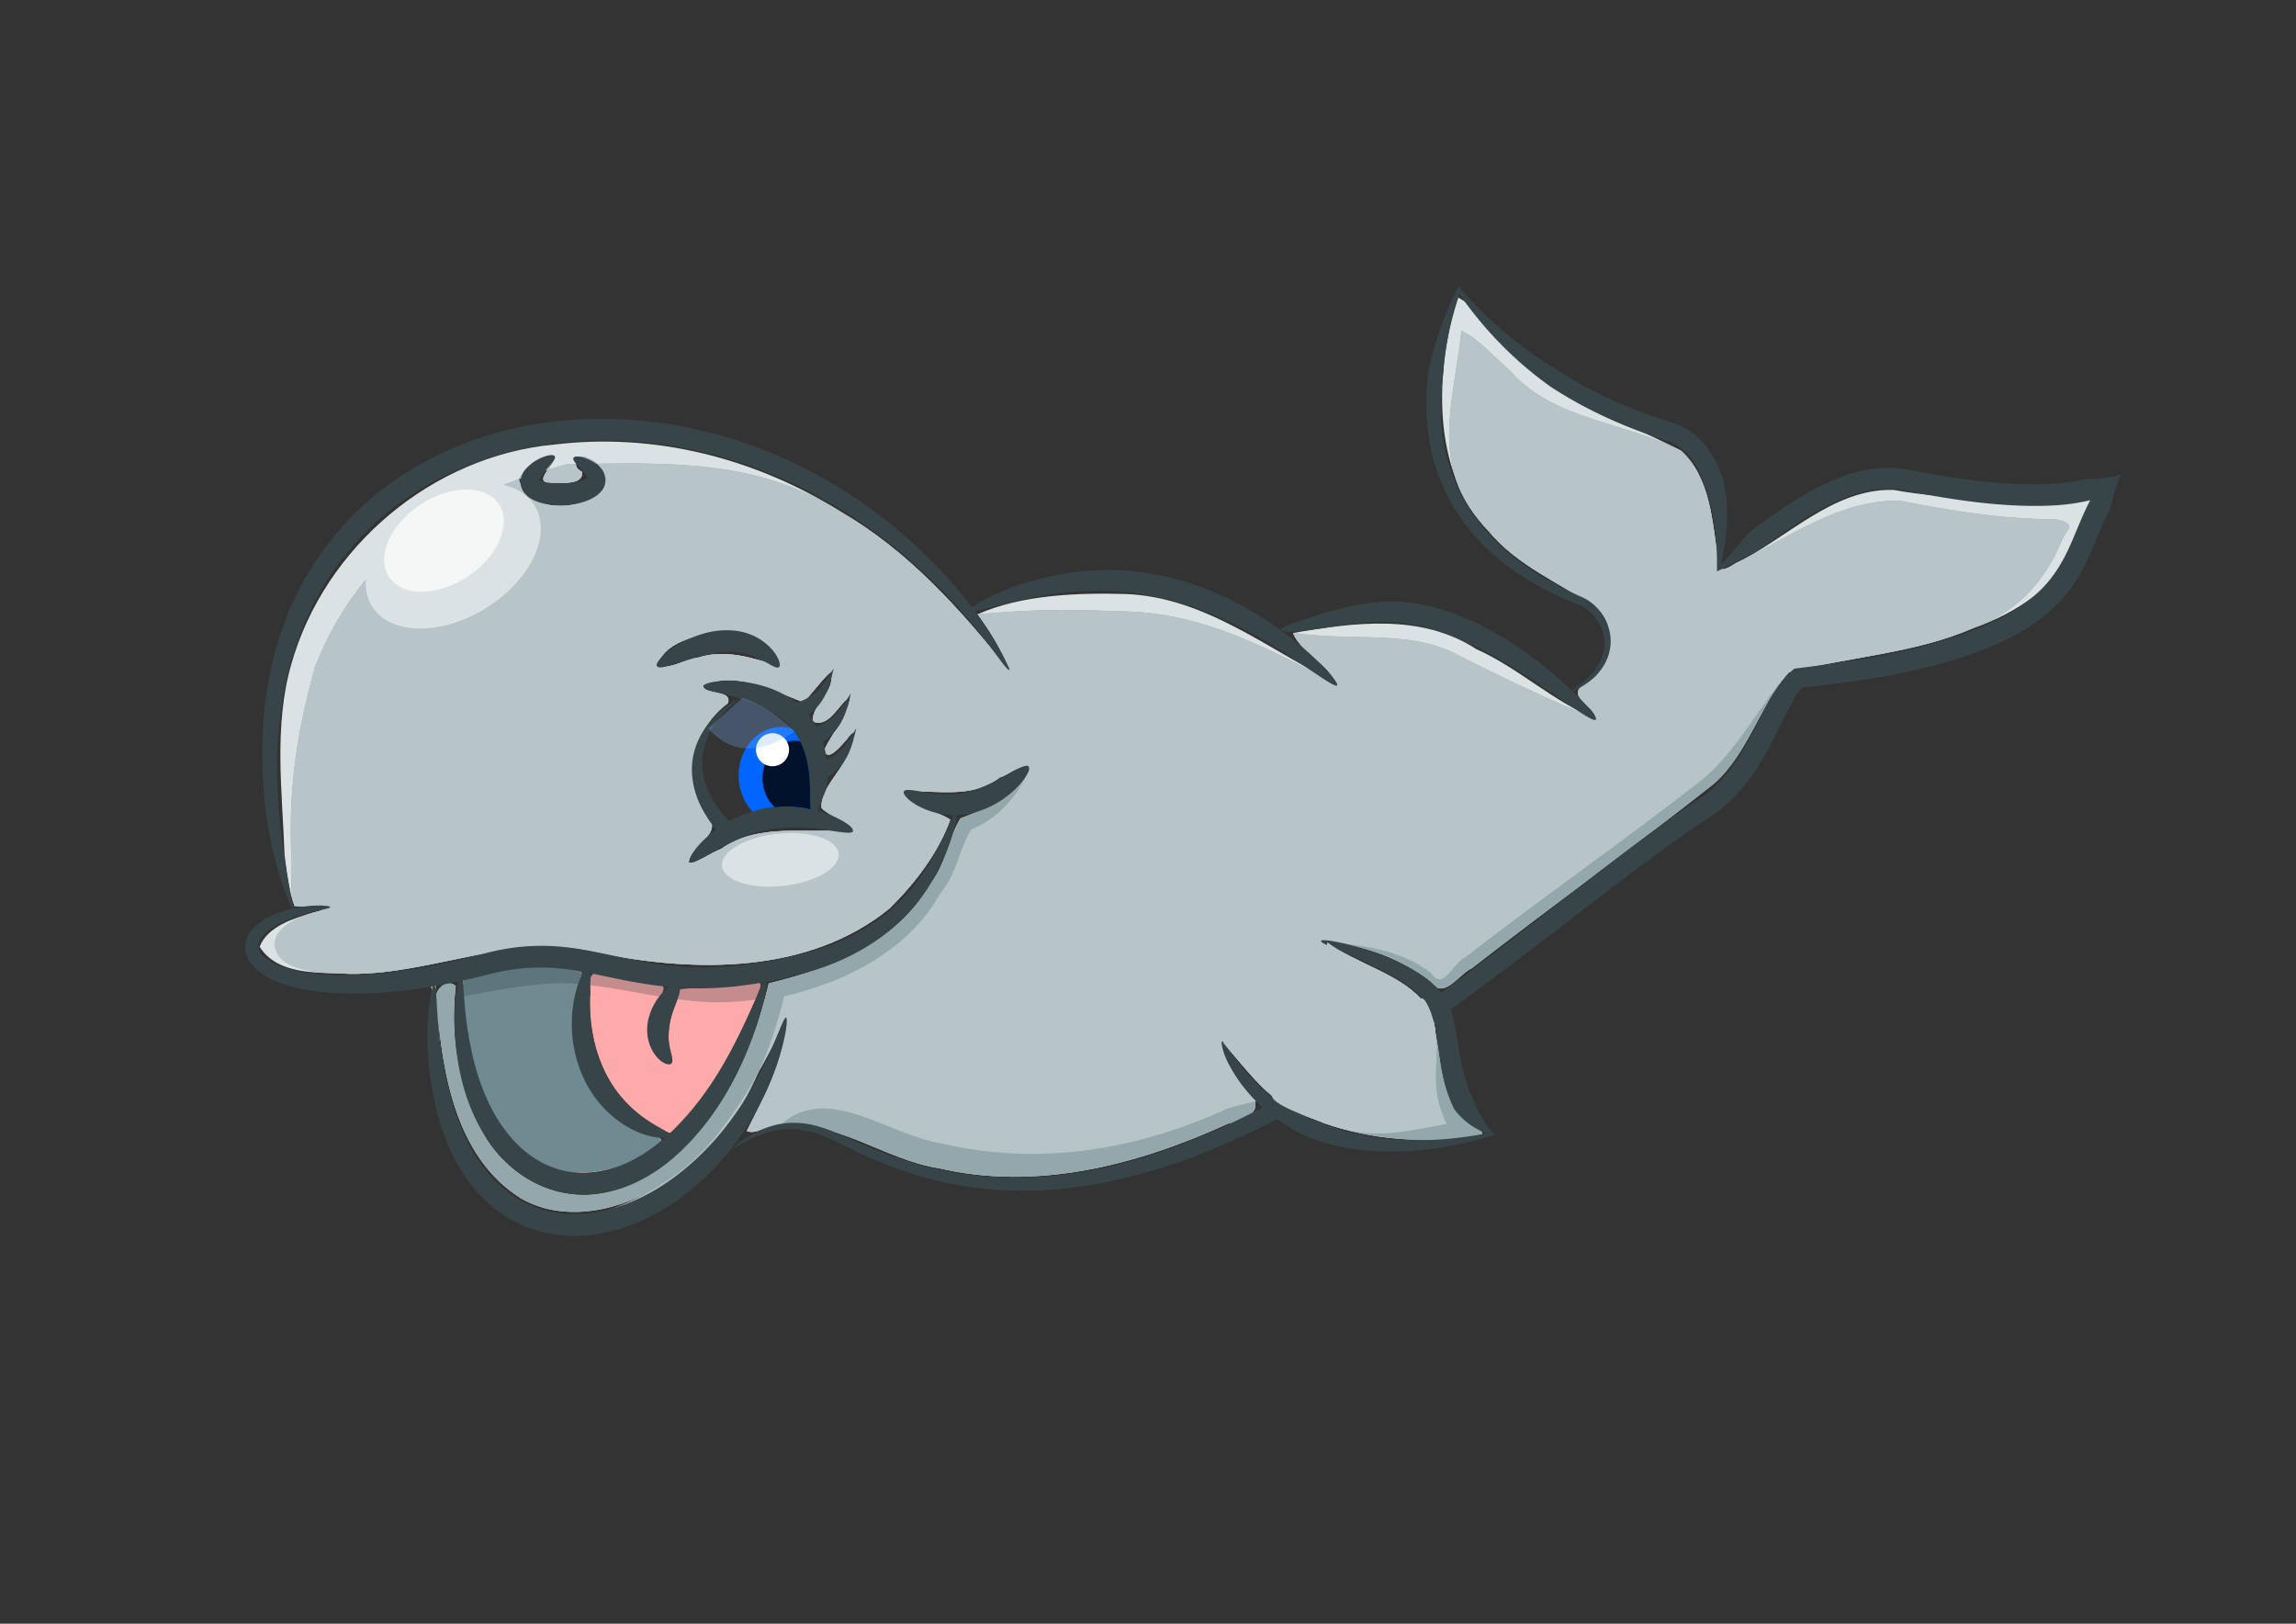
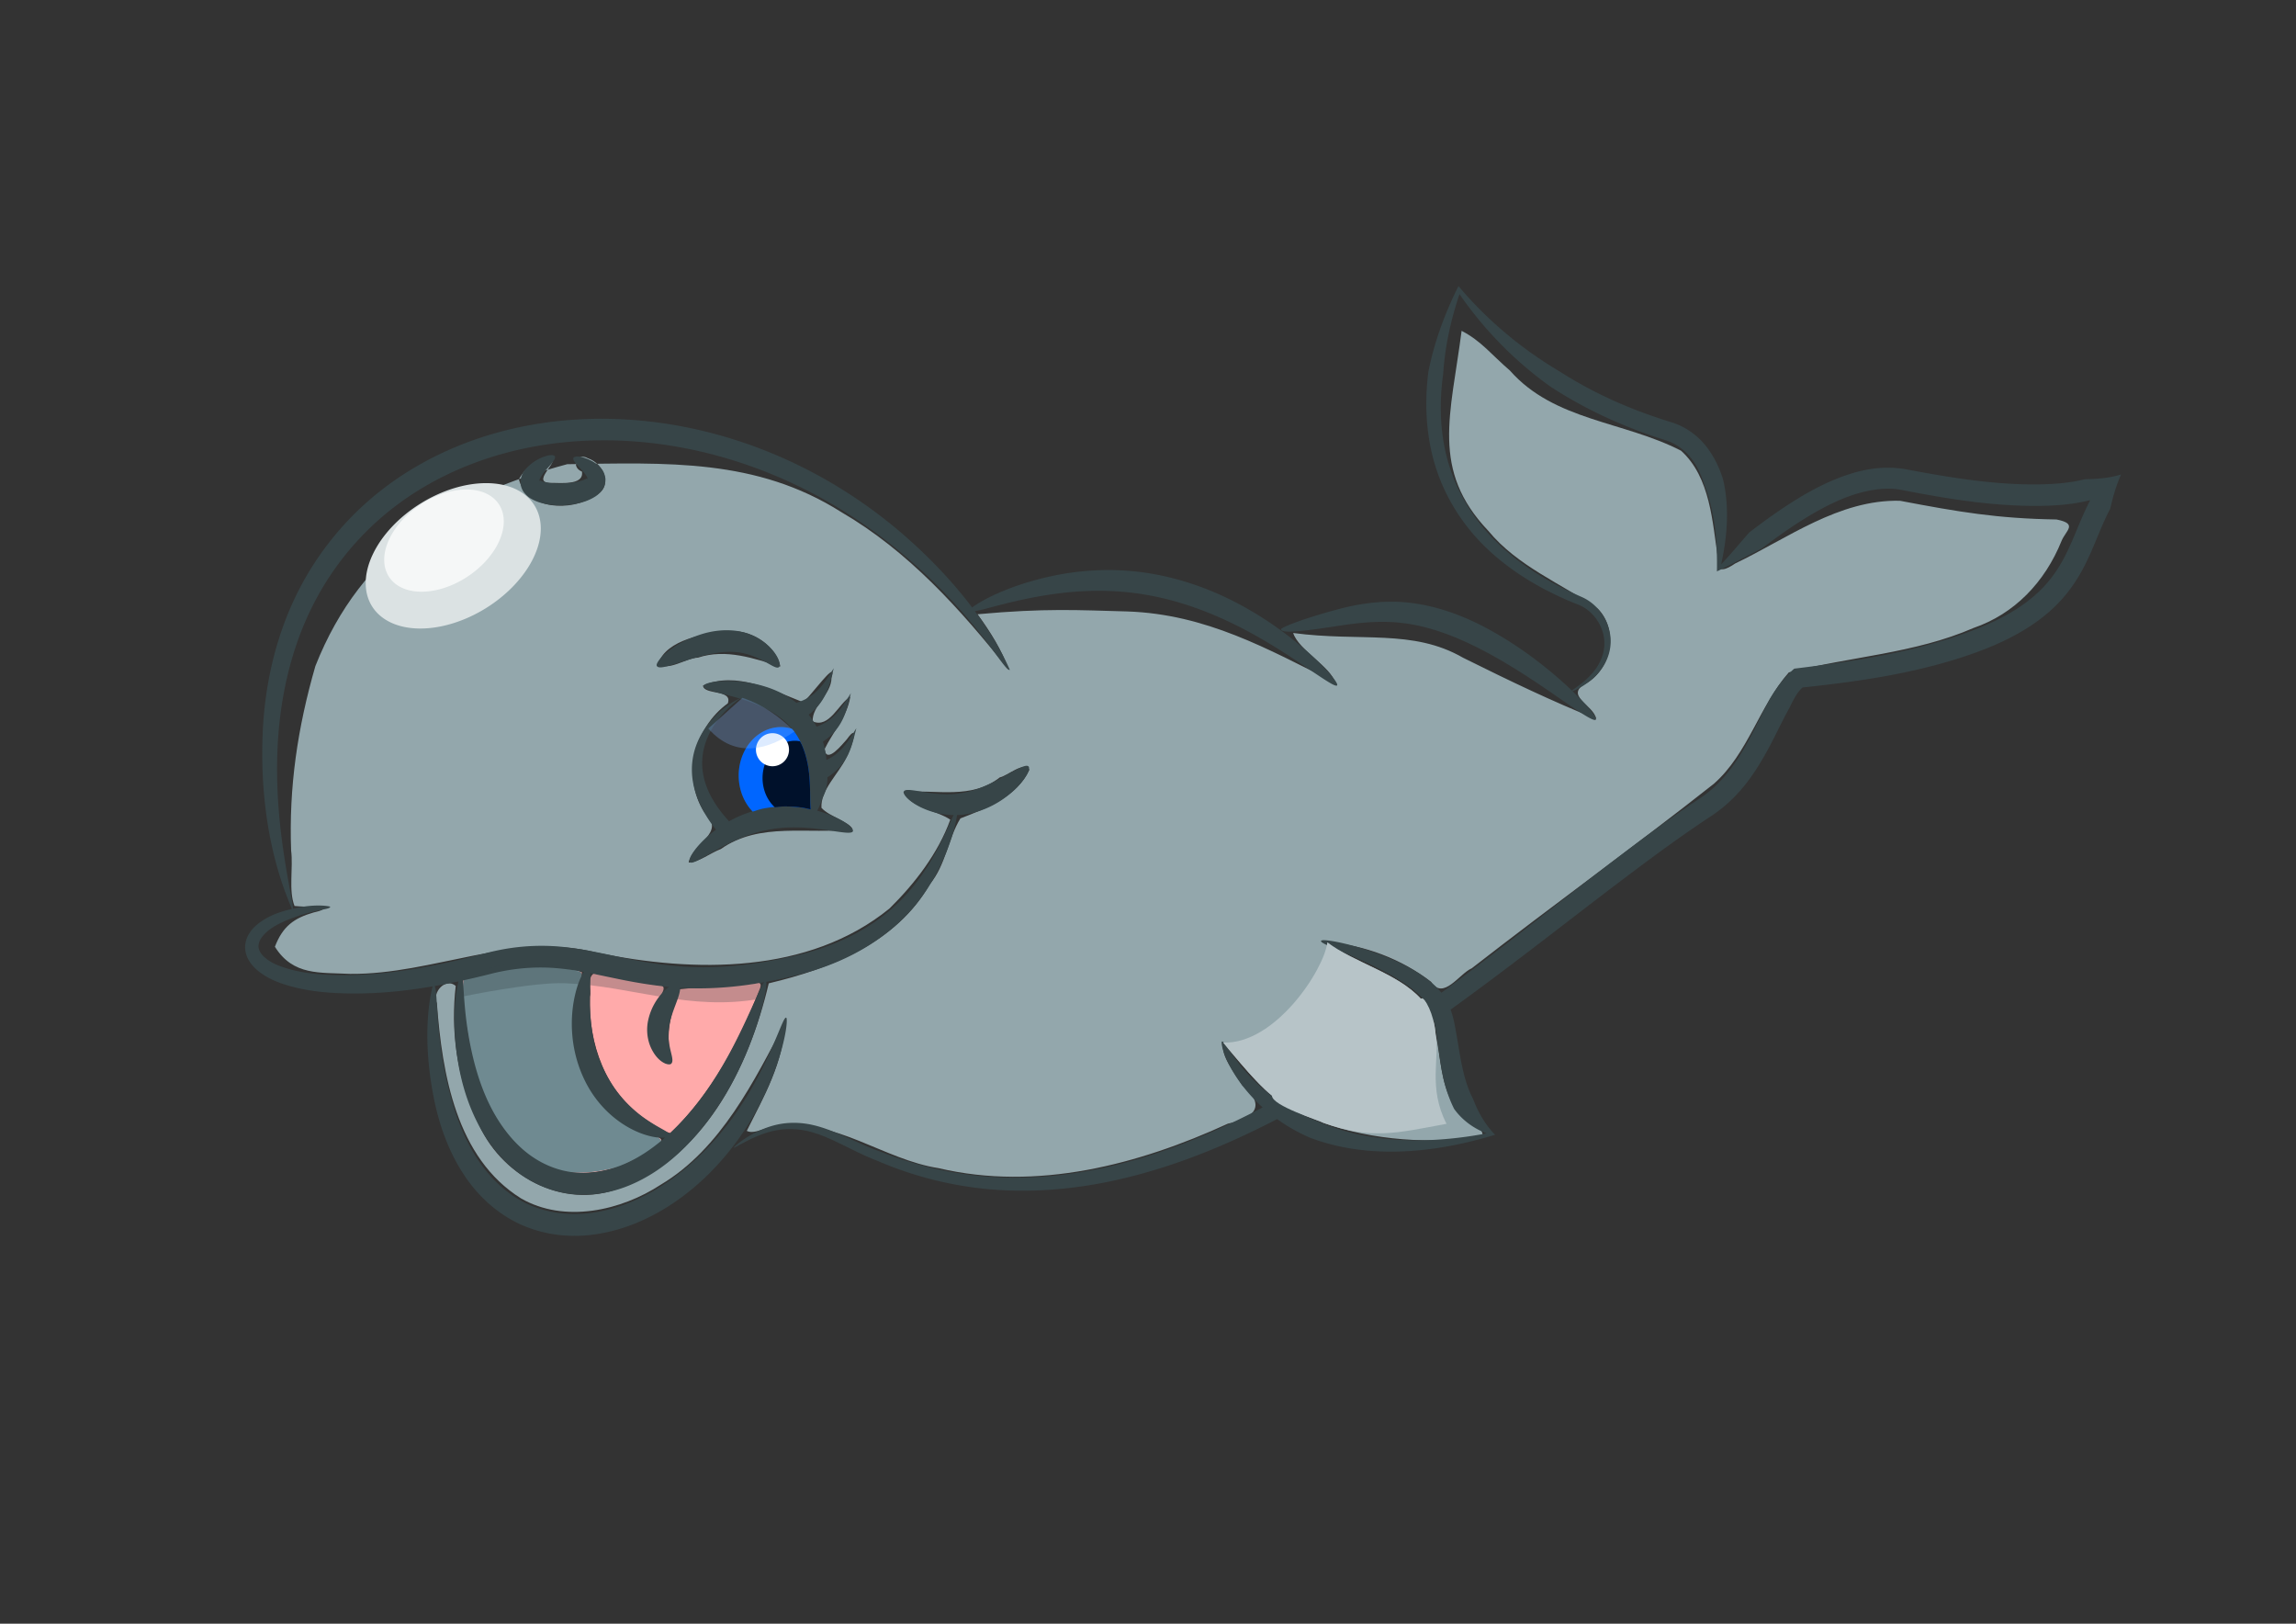
<svg xmlns="http://www.w3.org/2000/svg" xmlns:ns1="http://www.inkscape.org/namespaces/inkscape" xmlns:ns2="http://sodipodi.sourceforge.net/DTD/sodipodi-0.dtd" width="297mm" height="210mm" viewBox="0 0 1052.362 744.094" id="svg2" version="1.1" ns1:version="0.91 r13725" ns2:docname="Cute whale colored.svg">
  <rect x="0" y="0" width="1052.362" height="744.094" fill="#333333" stroke="none" />
  <defs id="defs4">
    <ns1:path-effect effect="skeletal" id="path-effect4266" is_visible="true" pattern="M 0,5 C 0,2.24 2.24,0 5,0 7.76,0 10,2.24 10,5 10,7.76 7.76,10 5,10 2.24,10 0,7.76 0,5 Z" copytype="single_stretched" prop_scale="1" scale_y_rel="false" spacing="0" normal_offset="0" tang_offset="0" prop_units="false" vertical_pattern="false" fuse_tolerance="0" />
    <ns1:path-effect fuse_tolerance="0" vertical_pattern="false" prop_units="false" tang_offset="0" normal_offset="0" spacing="0" scale_y_rel="false" prop_scale="1" copytype="single_stretched" pattern="M 0,5 C 0,2.24 2.24,0 5,0 7.76,0 10,2.24 10,5 10,7.76 7.76,10 5,10 2.24,10 0,7.76 0,5 Z" is_visible="true" id="path-effect4262" effect="skeletal" />
    <ns1:path-effect fuse_tolerance="0" vertical_pattern="false" prop_units="false" tang_offset="0" normal_offset="0" spacing="0" scale_y_rel="false" prop_scale="1" copytype="single_stretched" pattern="M 0,5 C 0,2.24 2.24,0 5,0 7.76,0 10,2.24 10,5 10,7.76 7.76,10 5,10 2.24,10 0,7.76 0,5 Z" is_visible="true" id="path-effect4255" effect="skeletal" />
    <ns1:path-effect fuse_tolerance="0" vertical_pattern="false" prop_units="false" tang_offset="0" normal_offset="0" spacing="0" scale_y_rel="false" prop_scale="1" copytype="single_stretched" pattern="M 0,5 C 0,2.24 2.24,0 5,0 7.76,0 10,2.24 10,5 10,7.76 7.76,10 5,10 2.24,10 0,7.76 0,5 Z" is_visible="true" id="path-effect4246" effect="skeletal" />
    <ns1:path-effect effect="powerstroke" id="path-effect4226" is_visible="true" offset_points="0,3.865" sort_points="true" interpolator_type="Linear" interpolator_beta="0.2" start_linecap_type="zerowidth" linejoin_type="round" miter_limit="4" end_linecap_type="zerowidth" cusp_linecap_type="round" />
    <ns1:path-effect cusp_linecap_type="round" end_linecap_type="zerowidth" miter_limit="4" linejoin_type="round" start_linecap_type="zerowidth" interpolator_beta="0.2" interpolator_type="Linear" sort_points="true" offset_points="0,3.865" is_visible="true" id="path-effect4222" effect="powerstroke" />
    <ns1:path-effect effect="powerstroke" id="path-effect4218" is_visible="true" offset_points="0,3.865" sort_points="true" interpolator_type="Linear" interpolator_beta="0.2" start_linecap_type="zerowidth" linejoin_type="round" miter_limit="4" end_linecap_type="zerowidth" cusp_linecap_type="round" />
    <ns1:path-effect effect="powerstroke" id="path-effect4214" is_visible="true" offset_points="0.002,-3.564" sort_points="true" interpolator_type="Linear" interpolator_beta="0.2" start_linecap_type="zerowidth" linejoin_type="round" miter_limit="4" end_linecap_type="zerowidth" cusp_linecap_type="round" />
    <ns1:path-effect effect="skeletal" id="path-effect4210" is_visible="true" pattern="M 0,5 C 0,2.24 2.24,0 5,0 7.76,0 10,2.24 10,5 10,7.76 7.76,10 5,10 2.24,10 0,7.76 0,5 Z" copytype="single_stretched" prop_scale="1" scale_y_rel="false" spacing="0" normal_offset="0" tang_offset="0" prop_units="false" vertical_pattern="false" fuse_tolerance="0" />
    <ns1:path-effect effect="skeletal" id="path-effect4206" is_visible="true" pattern="M 0,5 C 0,2.24 2.24,0 5,0 7.76,0 10,2.24 10,5 10,7.76 7.76,10 5,10 2.24,10 0,7.76 0,5 Z" copytype="single_stretched" prop_scale="1" scale_y_rel="false" spacing="0" normal_offset="0" tang_offset="0" prop_units="false" vertical_pattern="false" fuse_tolerance="0" />
    <ns1:path-effect effect="skeletal" id="path-effect4202" is_visible="true" pattern="M 0,5 C 0,2.24 2.24,0 5,0 7.76,0 10,2.24 10,5 10,7.76 7.76,10 5,10 2.24,10 0,7.76 0,5 Z" copytype="single_stretched" prop_scale="1" scale_y_rel="false" spacing="0" normal_offset="0" tang_offset="0" prop_units="false" vertical_pattern="false" fuse_tolerance="0" />
    <ns1:path-effect effect="skeletal" id="path-effect4198" is_visible="true" pattern="m -10,-13.571 c 0,-2.76 2.24,-5 5,-5 2.76,0 5,2.24 5,5 0,2.76 -2.24,5 -5,5 -2.76,0 -5,-2.24 -5,-5 z" copytype="single_stretched" prop_scale="1" scale_y_rel="false" spacing="0" normal_offset="0" tang_offset="0" prop_units="false" vertical_pattern="false" fuse_tolerance="0" />
    <ns1:path-effect effect="skeletal" id="path-effect4194" is_visible="true" pattern="M 0,5 C 0,2.24 2.24,0 5,0 7.76,0 10,2.24 10,5 10,7.76 7.76,10 5,10 2.24,10 0,7.76 0,5 Z" copytype="single_stretched" prop_scale="1" scale_y_rel="false" spacing="0" normal_offset="0" tang_offset="0" prop_units="false" vertical_pattern="false" fuse_tolerance="0" />
    <ns1:path-effect effect="skeletal" id="path-effect4190" is_visible="true" pattern="M 0,5 C 0,2.24 2.24,0 5,0 7.76,0 10,2.24 10,5 10,7.76 7.76,10 5,10 2.24,10 0,7.76 0,5 Z" copytype="single_stretched" prop_scale="1" scale_y_rel="false" spacing="0" normal_offset="0" tang_offset="0" prop_units="false" vertical_pattern="false" fuse_tolerance="0" />
    <ns1:path-effect effect="skeletal" id="path-effect4186" is_visible="true" pattern="M 0,5 C 0,2.24 2.24,0 5,0 7.76,0 10,2.24 10,5 10,7.76 7.76,10 5,10 2.24,10 0,7.76 0,5 Z" copytype="single_stretched" prop_scale="1" scale_y_rel="false" spacing="0" normal_offset="0" tang_offset="0" prop_units="false" vertical_pattern="false" fuse_tolerance="0" />
    <ns1:path-effect effect="skeletal" id="path-effect4182" is_visible="true" pattern="M 0,5 C 0,2.24 2.24,0 5,0 7.76,0 10,2.24 10,5 10,7.76 7.76,10 5,10 2.24,10 0,7.76 0,5 Z" copytype="single_stretched" prop_scale="1" scale_y_rel="false" spacing="0" normal_offset="0" tang_offset="0" prop_units="false" vertical_pattern="false" fuse_tolerance="0" />
    <ns1:path-effect effect="skeletal" id="path-effect4178" is_visible="true" pattern="M 0,5 C 0,2.24 2.24,0 5,0 7.76,0 10,2.24 10,5 10,7.76 7.76,10 5,10 2.24,10 0,7.76 0,5 Z" copytype="single_stretched" prop_scale="1" scale_y_rel="false" spacing="0" normal_offset="0" tang_offset="0" prop_units="false" vertical_pattern="false" fuse_tolerance="0" />
    <ns1:path-effect effect="skeletal" id="path-effect4174" is_visible="true" pattern="M 0,5 C 0,2.24 2.24,0 5,0 7.76,0 10,2.24 10,5 10,7.76 7.76,10 5,10 2.24,10 0,7.76 0,5 Z" copytype="single_stretched" prop_scale="1" scale_y_rel="false" spacing="0" normal_offset="0" tang_offset="0" prop_units="false" vertical_pattern="false" fuse_tolerance="0" />
    <ns1:path-effect effect="skeletal" id="path-effect4170" is_visible="true" pattern="M 0,5 C 0,2.24 2.24,0 5,0 7.76,0 10,2.24 10,5 10,7.76 7.76,10 5,10 2.24,10 0,7.76 0,5 Z" copytype="single_stretched" prop_scale="1" scale_y_rel="false" spacing="0" normal_offset="0" tang_offset="0" prop_units="false" vertical_pattern="false" fuse_tolerance="0" />
    <ns1:path-effect effect="skeletal" id="path-effect4166" is_visible="true" pattern="M 0,5 C 0,2.24 2.24,0 5,0 7.76,0 10,2.24 10,5 10,7.76 7.76,10 5,10 2.24,10 0,7.76 0,5 Z" copytype="single_stretched" prop_scale="1" scale_y_rel="false" spacing="0" normal_offset="0" tang_offset="0" prop_units="false" vertical_pattern="false" fuse_tolerance="0" />
    <ns1:path-effect effect="skeletal" id="path-effect4162" is_visible="true" pattern="M 0,5 C 0,2.24 2.24,0 5,0 7.76,0 10,2.24 10,5 10,7.76 7.76,10 5,10 2.24,10 0,7.76 0,5 Z" copytype="single_stretched" prop_scale="1" scale_y_rel="false" spacing="0" normal_offset="0" tang_offset="0" prop_units="false" vertical_pattern="false" fuse_tolerance="0" />
    <ns1:path-effect effect="skeletal" id="path-effect4158" is_visible="true" pattern="M 0,5 C 0,2.24 2.24,0 5,0 7.76,0 10,2.24 10,5 10,7.76 7.76,10 5,10 2.24,10 0,7.76 0,5 Z" copytype="single_stretched" prop_scale="1" scale_y_rel="false" spacing="0" normal_offset="0" tang_offset="0" prop_units="false" vertical_pattern="false" fuse_tolerance="0" />
    <ns1:path-effect effect="skeletal" id="path-effect4154" is_visible="true" pattern="M 0,5 C 0,2.24 2.24,0 5,0 7.76,0 10,2.24 10,5 10,7.76 7.76,10 5,10 2.24,10 0,7.76 0,5 Z" copytype="single_stretched" prop_scale="1" scale_y_rel="false" spacing="0" normal_offset="0" tang_offset="0" prop_units="false" vertical_pattern="false" fuse_tolerance="0" />
    <ns1:path-effect effect="skeletal" id="path-effect4150" is_visible="true" pattern="M 0,5 C 0,2.24 2.24,0 5,0 7.76,0 10,2.24 10,5 10,7.76 7.76,10 5,10 2.24,10 0,7.76 0,5 Z" copytype="single_stretched" prop_scale="1" scale_y_rel="false" spacing="0" normal_offset="0" tang_offset="0" prop_units="false" vertical_pattern="false" fuse_tolerance="0" />
  </defs>
  <ns2:namedview id="base" pagecolor="#ffffff" bordercolor="#666666" borderopacity="1.0" ns1:pageopacity="0.0" ns1:pageshadow="2" ns1:zoom="0.5" ns1:cx="332.52925" ns1:cy="289.3524" ns1:document-units="px" ns1:current-layer="layer2" showgrid="false" ns1:window-width="1366" ns1:window-height="705" ns1:window-x="-8" ns1:window-y="-8" ns1:window-maximized="1" showguides="false" />
  <g ns1:groupmode="layer" id="layer2" ns1:label="Drawing">
    <g id="g4258">
      <g id="g4237">
-         <path id="path4227" d="m 667.924,136.109 c -9.939,34.45 -12.341,79.254 14.262,107.188 13.41,16.241 33.393,24.08 50.203,35.711 9.344,9.415 6.501,26.868 -4.834,33.859 -11.41,5.749 3.111,10.188 4.045,16.594 -19.582,-7.809 -35.553,-23.375 -54.99,-32.033 -25.137,-16.35 -56.051,-12.199 -83.885,-7.35 2.435,7.788 17.378,15.527 19.191,22.734 -30.915,-15.423 -60.015,-39.366 -96.242,-40.609 -22.607,-0.603 -47.45,0.44 -67.617,9.285 5.56,7.622 11.496,16.84 14.039,25.195 -21.874,-27.484 -45.785,-54.154 -76.521,-72.021 -38.91,-24.635 -85.705,-36.58 -131.611,-30.932 -55.673,5.176 -105.166,46.774 -120.41,100.508 -8.182,28.325 -4.192,58.505 -3.117,87.523 1.031,7.822 1.743,16.336 4.559,23.43 4.403,0.485 20.39,0.357 8.715,2.973 -9.011,2.626 -21.127,6.344 -24.707,15.703 8.378,13.39 27.703,11.727 41.537,12.436 38.131,0.343 75.034,-19.469 113.096,-9.736 44.573,9.231 96.894,9.964 134.07,-20.23 11.631,-11.463 22.342,-25.391 27.863,-40.719 -6.532,-4.392 -17.957,-5.257 -21.48,-12.75 14.905,-1.064 31.279,3.608 44.148,-6.598 3.688,-0.756 10.783,-7.442 13.609,-3.551 -5.721,12.473 -19.736,17.728 -31.637,22.328 -5.75,9.317 -6.663,21.394 -14.062,30.184 -15.117,26.77 -45.596,38.725 -73.789,45.398 -9.16,38.879 -30.164,81.492 -70.656,94.723 -26.519,8.712 -55.121,-8.828 -63.914,-34.262 -8.556,-18.482 -11.251,-39.276 -8.902,-59.266 -4.556,-3.965 -10.967,2.764 -8.629,8.023 2.407,32.248 8.815,70.79 38.57,89.352 19.858,11.427 45.757,5.674 64.062,-6.312 27.635,-16.44 43.035,-48.086 56.812,-74.094 -0.397,17.81 -9.726,34.051 -17.414,49.457 3.837,1.988 9.841,-2.745 14.609,-1.965 26.061,-3.963 48.167,15.189 73.297,19.047 45.097,10.617 91.523,-1.529 132.643,-20.408 12.59,-2.468 17.504,-8.645 6.506,-17.6 -3.438,-5.621 -9.983,-13.452 -8.719,-19.543 7.265,8.074 13.957,17.557 22.393,24.348 0.036,4.65 21.21,11.126 23.701,12.508 21.74,7.786 45.707,9.573 68.297,5.371 0.656,-5.407 -8.088,-8.284 -8.949,-14.043 -5.854,-9.771 -5.657,-21.394 -8.035,-31.949 -0.754,-9.601 -5.02,-16.707 -6.299,-16.5 -0.151,0.066 -0.307,0.141 -0.459,0.209 -10.882,-11.889 -30.296,-16.353 -42.875,-25.889 16.882,1.145 34.107,7.716 47.543,18.117 5.614,8.703 13.006,-3.841 18.629,-6.207 36.691,-28.555 74.456,-55.743 110.922,-84.52 15.768,-13.865 20.881,-35.756 34.414,-51.078 28.024,-7.291 57.723,-8.624 84.637,-20.363 18.788,-6.44 38.718,-18.983 46.342,-37.861 1.966,-4.848 17.74,-18.877 7.705,-20.857 -27.36,-0.451 -63.788,0.543 -90.75,-4.574 -27.973,-0.672 -48.734,22.392 -72.504,33.719 -3.808,2.584 -8.637,5.093 -7.852,-1.816 -2.606,-16.976 -3.446,-37.574 -16.973,-49.848 -26.407,-13.594 -57.081,-24.149 -77.445,-47.23 -8.456,-7.251 -16.045,-18.495 -25.141,-23.207 z m -401.064,73.221 c 0.755,-0.051 1.624,0.143 2.564,0.678 7.651,2.442 11.882,13.515 3.031,17.305 -10.631,7.21 -30.781,6.459 -34.641,-7.652 2.52,-4.644 7.631,-9.201 12.875,-10.262 9.101,-0.099 -8.287,11.376 1.266,11.922 4.087,-0.23 15.818,1.535 14.789,-5.195 -4.311,-1.733 -3.158,-6.572 0.115,-6.795 z m 68.824,79.916 c 9.685,-0.251 20.075,7.141 22.014,16.207 -11.999,-3.69 -24.96,-8.299 -37.758,-4.09 -5.587,0.234 -13.724,6.485 -18.285,2.785 3.844,-11.246 21.904,-13.997 32.105,-14.75 0.637,-0.086 1.278,-0.136 1.924,-0.152 z m 45.592,18.682 c 0.409,0.062 0.419,0.832 -0.152,2.623 -0.013,7.719 -9.087,12.974 -8.613,20.043 7.654,3.346 11.929,-8.287 17.199,-11.305 -1.392,9.224 -8.059,16.252 -11.789,24.078 0.902,6.977 8.194,-2.366 10.197,-4.531 6.44,-8.953 1.834,4.906 -0.271,8.5 -3.481,7.317 -11.83,14.682 -11.332,22.871 3.648,4.051 12.659,6.271 14.258,9.785 -20.221,2.571 -42.464,-3.533 -60.395,9.1 -4.71,1.752 -10.041,6.04 -14.73,6.193 1.807,-8.792 17.445,-13.713 7.275,-22.852 -10.517,-16.354 -4.716,-39.009 10.662,-50.09 2.41,-6.598 -11.108,-3.708 -11.363,-8.191 15.321,-6.72 31.854,2.218 45.773,7.613 2.224,-1.062 11.51,-14.106 13.281,-13.838 z" style="opacity:1;fill:#dbe2e3;fill-opacity:1;fill-rule:nonzero;stroke:none;stroke-width:2;stroke-linecap:round;stroke-linejoin:round;stroke-miterlimit:4;stroke-dasharray:none;stroke-opacity:1" ns1:connector-curvature="0" ns2:nodetypes="ccccccccccccccccccccccccccccccccccccccccccccccccccccccccccccccsccccccssccccscccccccccccccccc" />
        <path ns2:nodetypes="ccccccccccccccccccccccccccccccccccccccccccccccccccccccccccccccsccccccssccccscccccccccccccccc" ns1:connector-curvature="0" id="path4229" d="m 669.924,151.609 c -4.939,38.45 -14.341,63.754 12.262,91.688 13.41,16.241 33.393,24.08 50.203,35.711 9.344,9.415 6.501,26.868 -4.834,33.859 -11.41,5.749 3.111,10.188 4.045,16.594 -19.582,-7.809 -39.553,-17.375 -60.99,-28.033 -23.137,-13.35 -47.051,-7.199 -77.885,-11.35 2.435,7.788 17.378,15.527 19.191,22.734 -30.915,-15.423 -59.015,-31.366 -95.242,-32.609 -22.607,-0.603 -37.45,-1.56 -68.617,1.285 5.56,7.622 11.496,16.84 14.039,25.195 -21.874,-27.484 -45.785,-54.154 -76.521,-72.021 -38.91,-24.635 -79.705,-22.58 -125.611,-21.932 -52.673,14.176 -94.166,38.774 -115.41,92.508 -8.182,28.325 -12.192,55.505 -11.117,84.523 1.031,7.822 -1.257,18.336 1.559,25.43 4.403,0.485 20.39,0.357 8.715,2.973 -9.011,2.626 -14.127,6.344 -17.707,15.703 8.378,13.39 20.703,11.727 34.537,12.436 38.131,0.343 75.034,-19.469 113.096,-9.736 44.573,9.231 96.894,9.964 134.07,-20.23 11.631,-11.463 22.342,-25.391 27.863,-40.719 -6.532,-4.392 -17.957,-5.257 -21.48,-12.75 14.905,-1.064 31.279,3.608 44.148,-6.598 3.688,-0.756 10.783,-7.442 13.609,-3.551 -5.721,12.473 -19.736,17.728 -31.637,22.328 -5.75,9.317 -6.663,21.394 -14.062,30.184 -15.117,26.77 -45.596,38.725 -73.789,45.398 -9.16,38.879 -30.164,81.492 -70.656,94.723 -26.519,8.712 -55.121,-8.828 -63.914,-34.262 -8.556,-18.482 -11.251,-39.276 -8.902,-59.266 -4.556,-3.965 -10.967,2.764 -8.629,8.023 2.407,32.248 8.815,70.79 38.57,89.352 19.858,11.427 45.757,5.674 64.062,-6.312 27.635,-16.44 43.035,-48.086 56.812,-74.094 -0.397,17.81 -9.726,34.051 -17.414,49.457 3.837,1.988 9.841,-2.745 14.609,-1.965 26.061,-3.963 48.167,15.189 73.297,19.047 45.097,10.617 91.523,-1.529 132.643,-20.408 12.59,-2.468 17.504,-8.645 6.506,-17.6 -3.438,-5.621 -9.983,-13.452 -8.719,-19.543 7.265,8.074 13.957,17.557 22.393,24.348 0.036,4.65 21.21,11.126 23.701,12.508 21.74,7.786 50.207,10.073 72.797,5.871 0.656,-5.407 -12.588,-8.784 -13.449,-14.543 -5.854,-9.771 -5.657,-21.394 -8.035,-31.949 -0.754,-9.601 -5.02,-16.707 -6.299,-16.5 -0.151,0.066 -0.307,0.141 -0.459,0.209 -10.882,-11.889 -30.296,-16.353 -42.875,-25.889 16.882,1.145 34.107,7.716 47.543,18.117 5.614,8.703 13.006,-3.841 18.629,-6.207 36.691,-28.555 74.456,-55.743 110.922,-84.52 15.768,-13.865 20.881,-35.756 34.414,-51.078 28.024,-7.291 57.723,-8.624 84.637,-20.363 18.788,-6.44 32.718,-20.983 40.342,-39.861 1.966,-4.848 7.74,-7.877 -2.295,-9.857 -27.36,-0.451 -44.788,-3.457 -71.75,-8.574 -27.973,-0.672 -51.734,17.392 -75.504,28.719 -3.808,2.584 -8.637,5.093 -7.852,-1.816 -2.606,-16.976 -3.446,-37.574 -16.973,-49.848 -26.407,-13.594 -58.081,-13.649 -78.445,-36.73 -8.456,-7.251 -13.045,-13.495 -22.141,-18.207 z m -403.064,57.721 c 0.755,-0.051 1.624,0.143 2.564,0.678 7.651,2.442 11.882,13.515 3.031,17.305 -10.631,7.21 -30.781,6.459 -34.641,-7.652 2.52,-4.644 7.631,-9.201 12.875,-10.262 9.101,-0.099 -8.287,11.376 1.266,11.922 4.087,-0.23 15.818,1.535 14.789,-5.195 -4.311,-1.733 -3.158,-6.572 0.115,-6.795 z m 68.824,79.916 c 9.685,-0.251 20.075,7.141 22.014,16.207 -11.999,-3.69 -24.96,-8.299 -37.758,-4.09 -5.587,0.234 -13.724,6.485 -18.285,2.785 3.844,-11.246 21.904,-13.997 32.105,-14.75 0.637,-0.086 1.278,-0.136 1.924,-0.152 z m 45.592,18.682 c 0.409,0.062 0.419,0.832 -0.152,2.623 -0.013,7.719 -9.087,12.974 -8.613,20.043 7.654,3.346 11.929,-8.287 17.199,-11.305 -1.392,9.224 -8.059,16.252 -11.789,24.078 0.902,6.977 8.194,-2.366 10.197,-4.531 6.44,-8.953 1.834,4.906 -0.271,8.5 -3.481,7.317 -11.83,14.682 -11.332,22.871 3.648,4.051 12.659,6.271 14.258,9.785 -20.221,2.571 -42.464,-3.533 -60.395,9.1 -4.71,1.752 -10.041,6.04 -14.73,6.193 1.807,-8.792 17.445,-13.713 7.275,-22.852 -10.517,-16.354 -4.716,-39.009 10.662,-50.09 2.41,-6.598 -11.108,-3.708 -11.363,-8.191 15.321,-6.72 31.854,2.218 45.773,7.613 2.224,-1.062 11.51,-14.106 13.281,-13.838 z" style="opacity:1;fill:#93a7ac;fill-opacity:1;fill-rule:nonzero;stroke:none;stroke-width:2;stroke-linecap:round;stroke-linejoin:round;stroke-miterlimit:4;stroke-dasharray:none;stroke-opacity:1" />
-         <path style="opacity:1;fill:#b7c4c8;fill-opacity:1;fill-rule:nonzero;stroke:none;stroke-width:2;stroke-linecap:round;stroke-linejoin:round;stroke-miterlimit:4;stroke-dasharray:none;stroke-opacity:1" d="m 669.924,151.609 c -4.939,38.45 -14.341,63.754 12.262,91.688 13.41,16.241 33.393,24.08 50.203,35.711 9.344,9.415 6.501,26.868 -4.834,33.859 -11.41,5.749 3.111,10.188 4.045,16.594 -19.582,-7.809 -39.553,-17.375 -60.99,-28.033 -23.137,-13.35 -47.051,-7.199 -77.885,-11.35 2.435,7.788 17.378,15.527 19.191,22.734 -30.915,-15.423 -59.015,-31.366 -95.242,-32.609 -22.607,-0.603 -37.45,-1.56 -68.617,1.285 5.56,7.622 11.496,16.84 14.039,25.195 -21.874,-27.484 -45.785,-54.154 -76.521,-72.021 -38.91,-24.635 -79.705,-22.58 -125.611,-21.932 -52.673,14.176 -94.166,38.774 -115.41,92.508 -8.182,28.325 -12.192,55.505 -11.117,84.523 1.031,7.822 -1.257,18.336 1.559,25.43 4.403,0.485 20.39,0.357 8.715,2.973 -9.011,2.626 -19.196,7.956 -17.707,15.703 2.31,12.016 20.703,11.727 34.537,12.436 38.131,0.343 75.034,-19.469 113.096,-9.736 44.573,9.231 96.894,9.964 134.07,-20.23 11.631,-11.463 22.342,-25.391 27.863,-40.719 -6.532,-4.392 -17.957,-5.257 -21.48,-12.75 14.905,-1.064 31.279,3.608 44.148,-6.598 3.688,-0.756 10.783,-7.442 13.609,-3.551 -5.721,12.473 -14.736,22.728 -26.637,27.328 -5.75,9.317 -6.663,20.394 -14.062,29.184 -15.117,26.77 -43.596,40.725 -71.789,47.398 -9.16,39.879 -35.164,88.492 -75.656,101.723 -26.519,8.712 -73.621,-16.828 -74.914,-47.262 -8.556,-18.482 -11.251,-40.276 -8.902,-60.266 -4.556,-3.965 -1.967,3.764 0.371,9.023 2.407,32.248 3.815,75.79 33.57,94.352 19.858,11.427 50.757,0.674 69.062,-11.312 27.635,-16.44 43.035,-48.086 56.812,-74.094 -0.397,17.81 -9.726,34.051 -17.414,49.457 3.837,1.988 9.841,-2.745 14.609,-1.965 21.818,-20.934 49.581,3.876 74.711,7.733 45.097,10.617 90.109,2.785 131.228,-16.094 20.18,-5.795 17.504,-1.645 6.506,-10.6 -3.438,-5.621 -9.983,-13.452 -8.719,-19.543 7.265,8.074 13.957,17.557 22.393,24.348 0.036,4.65 21.21,11.126 23.701,12.508 21.74,7.786 33.707,4.573 56.297,0.371 -8.613,-16.641 -2.986,-30.657 -4.984,-40.992 -0.754,-9.601 -5.02,-16.707 -6.299,-16.5 -0.151,0.066 -0.307,0.141 -0.459,0.209 -10.882,-11.889 -30.296,-16.353 -42.875,-25.889 16.882,1.145 34.107,3.716 47.543,14.117 5.614,8.703 10.006,-4.841 15.629,-7.207 36.691,-28.555 73.456,-53.743 109.922,-82.52 15.768,-13.865 24.881,-32.756 38.414,-48.078 28.024,-7.291 57.723,-8.624 84.637,-20.363 18.788,-6.44 32.718,-20.983 40.342,-39.861 1.966,-4.848 7.74,-7.877 -2.295,-9.857 -27.36,-0.451 -44.788,-3.457 -71.75,-8.574 -27.973,-0.672 -51.734,17.392 -75.504,28.719 -3.808,2.584 -8.637,5.093 -7.852,-1.816 -2.606,-16.976 -3.446,-37.574 -16.973,-49.848 -26.407,-13.594 -58.081,-13.649 -78.445,-36.73 -8.456,-7.251 -13.045,-13.495 -22.141,-18.207 z m -403.064,57.721 c 0.755,-0.051 1.624,0.143 2.564,0.678 7.651,2.442 11.882,13.515 3.031,17.305 -10.631,7.21 -30.781,6.459 -34.641,-7.652 2.52,-4.644 7.631,-9.201 12.875,-10.262 9.101,-0.099 -8.287,11.376 1.266,11.922 4.087,-0.23 15.818,1.535 14.789,-5.195 -4.311,-1.733 -3.158,-6.572 0.115,-6.795 z m 68.824,79.916 c 9.685,-0.251 20.075,7.141 22.014,16.207 -11.999,-3.69 -24.96,-8.299 -37.758,-4.09 -5.587,0.234 -13.724,6.485 -18.285,2.785 3.844,-11.246 21.904,-13.997 32.105,-14.75 0.637,-0.086 1.278,-0.136 1.924,-0.152 z m 45.592,18.682 c 0.409,0.062 0.419,0.832 -0.152,2.623 -0.013,7.719 -9.087,12.974 -8.613,20.043 7.654,3.346 11.929,-8.287 17.199,-11.305 -1.392,9.224 -8.059,16.252 -11.789,24.078 0.902,6.977 8.194,-2.366 10.197,-4.531 6.44,-8.953 1.834,4.906 -0.271,8.5 -3.481,7.317 -11.83,14.682 -11.332,22.871 3.648,4.051 12.659,6.271 14.258,9.785 -20.221,2.571 -42.464,-3.533 -60.395,9.1 -4.71,1.752 -10.041,6.04 -14.73,6.193 1.807,-8.792 17.445,-13.713 7.275,-22.852 -10.517,-16.354 -4.716,-39.009 10.662,-50.09 2.41,-6.598 -11.108,-3.708 -11.363,-8.191 15.321,-6.72 31.854,2.218 45.773,7.613 2.224,-1.062 11.51,-14.106 13.281,-13.838 z" id="path4210" ns1:connector-curvature="0" ns2:nodetypes="cccccccccccccccccacccccccccccccccccccccccccccccccccccccccccccsccccccssccccscccccccccccccccc" />
        <path style="opacity:1;fill:#ffaaaa;fill-opacity:1;fill-rule:nonzero;stroke:none;stroke-width:2;stroke-linecap:round;stroke-linejoin:round;stroke-miterlimit:4;stroke-dasharray:none;stroke-opacity:1" d="m 245.352,443.058 c -11.223,0.448 -22.15,3.292 -33.039,5.812 -1.077,7.15 1.212,15.191 1.93,22.645 2.98,22.502 11.393,46.118 30.789,59.566 17.074,11.571 40.163,6.224 55.37,-5.973 7.375,-3.814 -2.203,-4.677 -5.704,-5.878 -21.57,-7.824 -34.008,-32.145 -31.822,-54.254 -0.116,-6.707 2.513,-12.989 3.875,-19.367 -6.236,-2.599 -14.549,-2.455 -21.398,-2.551 z" id="path4217" ns1:connector-curvature="0" />
        <path style="opacity:1;fill:#ffaaaa;fill-opacity:1;fill-rule:nonzero;stroke:none;stroke-width:2;stroke-linecap:round;stroke-linejoin:round;stroke-miterlimit:4;stroke-dasharray:none;stroke-opacity:1" d="m 272.35,446.028 c -3.479,1.895 -1.138,7.553 -1.937,10.727 -0.854,21.264 7.183,43.923 25.404,56.156 3.688,2.275 7.375,5.469 11.477,6.363 19.022,-18.251 31.556,-42.202 41.115,-66.488 1.513,-4.453 -4.58,-1.64 -6.733,-1.773 -9.923,1.511 -20.358,1.196 -30.056,2.318 -3.56,9.105 -6.412,18.713 -4.605,28.566 0.195,2.061 0.704,7.521 -2.906,4.674 -9.251,-6.01 -8.048,-20.195 -2.547,-28.461 1.289,-1.831 5.001,-6.791 0.287,-6.6 -9.85,-1.637 -19.739,-3.571 -29.498,-5.482 z" id="path4219" ns1:connector-curvature="0" />
        <path style="opacity:1;fill:#6f8a91;fill-opacity:1;fill-rule:nonzero;stroke:none;stroke-width:2;stroke-linecap:round;stroke-linejoin:round;stroke-miterlimit:4;stroke-dasharray:none;stroke-opacity:1" d="m 248.17,442.751 c -12.042,0.283 -23.889,2.796 -35.564,5.576 -1.707,9.701 1.147,20.268 2.626,30.142 3.829,22.221 14.704,45.844 35.792,56.313 10.404,4.276 22.409,2.653 33.002,-0.137 6.643,-3.196 14.29,-6.153 19.164,-11.77 -2.091,-3.697 -8.069,-3.191 -11.501,-5.524 -21.989,-10.362 -32.474,-37.196 -27.263,-60.169 -0.073,-3.877 3.353,-7.971 1.842,-11.611 -5.337,-2.918 -12.152,-2.696 -18.098,-2.82 z" id="path4223" ns1:connector-curvature="0" />
-         <path style="opacity:1;fill:#dbe2e3;fill-opacity:1;fill-rule:nonzero;stroke:none;stroke-width:2;stroke-linecap:round;stroke-linejoin:round;stroke-miterlimit:4;stroke-dasharray:none;stroke-opacity:1" id="path4225" ns2:type="arc" ns2:cx="313.48718" ns2:cy="430.16299" ns2:rx="26.870058" ns2:ry="12.020815" ns2:start="0" ns2:end="6.2824523" ns2:open="true" d="m 340.357,430.163 a 26.87,12.021 0 0 1 -26.865,12.021 26.87,12.021 0 0 1 -26.875,-12.016 26.87,12.021 0 0 1 26.855,-12.025 26.87,12.021 0 0 1 26.885,12.012" transform="matrix(0.994,-0.107,0.107,0.994,0,0)" />
        <path style="fill:#374548;fill-rule:evenodd;stroke:none;stroke-width:1px;stroke-linecap:butt;stroke-linejoin:miter;stroke-opacity:1" d="M 668.486 131.104 C 661.937 144.173 657.265 157.34 654.688 170.369 C 652.886 184.552 653.667 198.299 657.092 210.863 C 661.212 225.881 669.152 238.564 678.344 248.189 C 692.55 263.022 710.04 271.856 723.539 277.168 C 726.711 278.395 729.359 280.676 731.289 283.178 C 733.633 286.244 734.936 289.731 735.268 293.021 C 735.74 297.472 734.362 301.628 732.602 304.648 C 729.96 309.21 725.94 312.398 723.836 313.99 C 722.1 315.304 720.946 316.073 720.479 316.48 C 720.166 316.182 719.889 315.904 719.564 315.598 C 711.436 307.935 698.494 297.197 682.381 288.418 C 677.642 285.827 672.513 283.4 667.062 281.373 C 659.172 278.439 651.31 276.606 643.541 275.959 C 632.099 275.081 621.49 277.016 613.381 279.184 C 597.048 283.512 587.048 287.628 587.143 288.381 C 587.423 290.603 598.267 289.134 614.93 286.588 C 622.783 285.411 632.795 284.291 642.607 285.49 C 649.423 286.27 656.368 288.054 663.561 290.752 C 668.518 292.612 673.305 294.797 677.816 297.08 C 692.967 304.781 706.759 314.469 715.561 320.543 C 724.861 326.961 730.59 330.762 731.428 329.809 C 732.14 328.998 728.288 323.984 720.73 316.725 C 721.368 316.541 722.622 316.024 724.477 314.957 C 726.859 313.587 731.246 310.692 734.521 305.855 C 736.692 302.63 738.498 298.052 738.221 292.793 C 738.001 288.942 736.689 284.821 734.08 281.131 C 731.961 278.11 728.918 275.303 725.02 273.6 C 712.025 267.93 695.274 258.879 682.246 244.545 C 673.816 235.298 666.628 223.259 663.084 209.279 C 660.087 197.546 659.608 184.661 661.488 171.277 C 662.264 159.186 664.841 146.985 668.955 134.801 C 679.863 150.583 693.856 165.217 710.695 177.207 C 726.472 187.539 744.221 195.73 763.406 201.74 C 767.602 203.043 771.482 205.669 774.4 209.117 C 777.514 212.737 779.669 217.354 781.232 222.314 C 786.01 234.574 787.192 248.074 786.951 261.852 C 794.081 258.444 800.566 254.87 807.434 251.385 C 814.149 246.342 821.026 241.39 828.188 237.031 C 835.326 232.703 842.765 228.828 850.564 226.412 C 857.618 224.265 865.031 223.179 871.861 224.576 C 892.201 228.536 913.805 232.166 935.771 231.82 C 943.055 231.712 950.573 231.067 958.018 229.217 C 958.028 229.211 958.039 229.205 958.049 229.199 C 955.793 233.542 953.919 237.934 952.129 242.242 C 950.245 246.749 948.414 251.166 946.268 255.256 C 943.992 259.596 941.323 263.696 938.168 267.311 C 935.504 270.386 932.452 273.174 929.135 275.693 C 927.782 276.721 926.387 277.702 924.961 278.637 C 918.346 282.976 911.006 286.336 903.439 289.182 C 877.526 298.952 849.473 303.127 822.393 306.422 C 817.555 310.535 814.176 315.417 811.4 319.98 C 808.419 325.386 805.826 330.955 803.184 336.055 C 800.173 341.842 797.022 347.356 793.289 352.283 C 789.298 357.548 784.659 362.195 779.373 365.686 C 765.68 374.784 752.548 384.541 739.984 394.113 C 725.84 404.887 710.9 416.632 697.5 427.014 C 684.79 436.857 672.623 446.14 660.656 454.941 C 659.183 453.091 657.561 451.513 655.939 450.164 C 653.269 447.922 650.479 446.081 647.807 444.535 C 641.201 440.708 634.513 438.055 629.125 436.191 C 622.421 433.867 616.652 432.422 612.703 431.646 C 610.465 431.207 608.707 430.961 607.471 430.885 C 606.828 430.845 606.328 430.853 605.977 430.902 C 605.774 431.02 605.629 431.08 605.531 431.117 C 605.476 431.159 605.439 431.178 605.414 431.186 C 605.402 431.19 605.391 431.191 605.377 431.189 L 605.377 431.193 L 605.385 431.197 C 605.39 431.2 605.397 431.205 605.406 431.215 C 605.424 431.234 605.447 431.269 605.475 431.332 C 605.541 431.412 605.636 431.537 605.752 431.74 C 606.027 431.958 606.452 432.215 607.014 432.514 C 608.092 433.086 609.694 433.815 611.75 434.711 C 615.105 436.172 621.052 438.65 626.986 441.449 C 631.955 443.797 638.168 446.894 643.904 450.779 C 646.232 452.358 648.58 454.115 650.67 456.1 C 651.885 457.266 653.032 458.497 653.988 459.797 C 637.691 471.597 621.659 482.51 605.062 492.588 C 598.414 496.626 591.831 500.423 585.283 503.998 C 578.675 499.323 573.632 494.286 569.988 489.984 C 563.476 482.295 561.073 476.883 560.094 477.291 C 559.513 477.533 560.367 483.651 566.168 492.783 C 569.006 497.251 573.134 502.457 578.732 507.502 C 571.179 511.457 563.656 515.11 556.117 518.426 C 538.985 525.959 522.377 531.561 506.039 535.123 C 488.061 539.042 471.034 540.33 455.244 539.381 C 435.562 538.198 418.129 533.541 403.855 527.873 C 398.454 526.006 392.783 523.328 388.066 521.211 C 382.572 518.73 377.741 516.748 372.584 515.559 C 366.257 514.106 360.436 514.36 355.645 515.492 C 348.833 517.125 343.46 520.415 340.695 522.305 C 337.628 524.401 336.281 525.76 336.381 525.902 C 336.528 526.11 338.128 525.103 341.355 523.398 C 344.212 521.89 349.772 519.064 356.154 517.939 C 360.652 517.132 366.017 517.175 371.787 518.748 C 376.559 520.042 381.033 522.105 386.408 524.736 C 390.996 526.995 396.612 529.867 402.246 532.012 C 416.708 538.25 434.524 543.483 454.84 545.113 C 471.16 546.422 488.809 545.429 507.414 541.674 C 524.308 538.265 541.472 532.763 559.08 525.279 C 567.85 521.553 576.592 517.394 585.367 512.84 C 589.685 515.949 594.634 518.86 600.285 521.322 C 622.001 529.617 648.63 529.955 678.307 522.031 C 680.661 521.403 682.985 520.736 685.275 520.035 C 680.923 515.596 677.479 509.818 675.215 503.656 C 672.667 498.914 671.17 493.434 670.018 488.021 C 669.042 483.35 668 476.166 667.094 471.443 C 666.592 468.548 665.942 465.585 664.879 462.67 C 677.317 453.699 689.919 444.241 703.039 434.213 C 716.457 423.961 731.631 412.179 745.662 401.607 C 758.216 392.151 771.236 382.569 784.686 373.717 C 791.036 369.512 796.489 364.144 801.029 358.146 C 805.253 352.568 808.717 346.599 811.855 340.566 C 814.647 335.221 817.216 329.735 819.996 324.744 C 821.89 320.882 823.67 317.286 826.176 315.057 C 852.636 312.238 880.551 308.324 906.938 298.539 C 914.976 295.55 922.972 291.862 930.43 287.008 C 932.049 285.953 933.639 284.837 935.189 283.658 C 938.991 280.766 942.539 277.508 945.713 273.869 C 949.455 269.55 952.56 264.806 955.123 259.879 C 957.522 255.264 959.472 250.587 961.342 246.078 C 963.234 241.543 965.067 237.169 967.232 233.113 C 968.447 227.526 970.069 222.231 972.166 217.445 C 967.297 218.982 961.555 219.552 955.596 219.604 C 949.207 221.241 942.431 221.805 935.592 221.955 C 914.848 222.388 893.884 218.882 873.682 215.076 C 864.712 213.447 855.745 214.665 847.686 217.281 C 838.844 220.111 830.728 224.341 823.248 228.973 C 815.702 233.628 808.604 238.787 801.814 243.955 C 797.32 249.054 793.253 254.01 788.887 258.611 C 791.761 245.604 792.734 232.241 789.746 219.652 C 787.948 213.856 785.174 208.217 781.088 203.406 C 777.07 198.732 771.803 195.262 765.965 193.463 C 747.414 187.807 730.297 180.119 715.117 170.385 C 696.545 159.42 680.892 145.844 668.486 131.104 z M 276.438 191.91 C 261.911 191.854 246.982 193.457 232.182 197.137 C 230.962 197.44 229.749 197.756 228.539 198.086 C 208.535 203.533 190.249 212.598 174.871 224.561 C 157.957 237.74 145.152 254.117 136.547 271.201 C 125.276 293.644 121.134 316.941 120.375 336.578 C 118.613 382.218 131.039 409.618 133.77 416.535 C 132.75 416.779 131.706 417.044 130.607 417.363 C 126.706 418.471 121.669 420.354 117.387 424.1 C 116.012 425.305 114.688 426.838 113.682 428.752 C 112.859 430.327 112.352 432.177 112.354 434.188 C 112.393 436.127 112.902 438.01 113.814 439.68 C 114.844 441.554 116.206 443.147 117.738 444.455 C 121.788 447.912 126.663 450.081 131.812 451.568 C 138.838 453.669 146.275 454.702 154.221 455.09 C 168.426 455.794 182.944 454.654 198.312 452.025 C 197.234 455.762 193.131 474.573 198.83 503.154 C 201.039 514.305 205.196 527.518 213.408 539.506 C 219.11 547.814 227.114 555.52 237.307 560.518 C 245.522 564.489 254.795 566.492 264.281 566.348 C 265.049 566.336 265.816 566.311 266.58 566.271 C 277.573 565.69 287.919 562.515 296.977 558.064 C 308.076 552.624 317.475 545.346 325.139 537.697 C 342.3 520.554 351.4 501.408 355.947 488.254 C 360.611 474.763 361.076 466.547 360.332 466.359 C 359.209 466.076 356.929 473.811 351.027 486.25 C 345.28 498.363 335.439 516.007 318.949 531.271 C 311.58 538.1 302.8 544.567 292.756 549.27 C 284.564 553.094 275.447 555.847 266.08 556.285 C 265.434 556.316 264.785 556.335 264.137 556.344 C 256.124 556.452 248.334 554.852 241.561 551.641 C 233.113 547.706 226.145 541.214 220.943 534.158 C 213.372 523.904 209.026 511.815 206.281 501.439 C 199.168 474.395 200.915 455.44 199.258 451.859 C 202.839 451.234 206.463 450.534 210.145 449.752 C 208.788 455.01 206.899 467.89 209.877 486.334 C 211.361 495.562 214.32 506.519 220.227 517.119 C 224.41 524.641 230.34 532.156 238.359 537.967 C 245.051 542.789 253.188 546.193 262.035 547.197 C 265.471 547.568 268.943 547.577 272.402 547.246 C 277.918 546.719 283.235 545.343 288.152 543.346 C 298.262 539.232 306.751 532.859 313.588 526.057 C 331.412 508.282 340.856 486.983 345.686 473.219 C 350.282 460.12 351.621 451.631 351.205 449.957 C 357.085 448.871 362.753 447.552 368.148 446.105 C 390.713 440.136 407.712 428.689 418.766 415.73 C 428.614 404.074 433.656 391.65 436.09 384.053 C 437.639 379.217 438.386 375.652 438.641 373.52 C 439.792 373.49 440.971 373.408 442.176 373.258 C 443.441 373.068 444.703 372.816 445.961 372.5 C 455.493 370.107 462.551 364.667 466.678 360.242 C 470.877 355.74 472.332 352.155 471.428 351.238 C 470.422 350.219 467.133 351.93 462.238 354.658 C 457.503 357.297 450.799 361.162 443.604 362.861 C 442.626 363.092 441.656 363.279 440.691 363.426 C 434.128 364.651 427.575 363.65 422.895 362.877 C 418.111 362.087 414.927 361.487 414.285 362.666 C 413.714 363.715 415.751 366.501 420.605 369.205 C 424.447 371.345 430.193 373.404 437.055 373.527 C 436.129 375.483 434.798 378.61 432.836 382.773 C 429.563 389.716 423.656 401.319 413.973 411.428 C 403.151 422.838 387.141 432.528 366 437.619 C 351.839 440.985 335.996 443.548 319.764 443.25 C 309.021 443.077 298.107 441.501 286.742 439.164 C 281.422 438.059 275.727 436.771 270.076 435.723 C 265.807 434.931 261.514 434.264 257.148 433.848 C 245.314 432.751 233.641 433.903 222.787 436.777 C 197.451 443.455 175.7 447.248 154.504 446.854 C 146.957 446.708 140.149 446.065 133.795 444.441 C 129.098 443.188 125.078 441.767 122.02 439.311 C 120.911 438.422 119.983 437.514 119.393 436.523 C 118.889 435.689 118.555 434.809 118.504 433.988 C 118.412 433.141 118.619 432.192 118.982 431.305 C 119.442 430.175 120.272 429.1 121.203 428.113 C 124.175 424.963 128.53 422.927 132.029 421.482 C 143.959 416.637 151.46 416.929 151.342 415.523 C 151.332 415.403 145.188 413.906 134.359 416.396 C 133.981 413.282 132.556 406.512 130.896 396.389 C 128.718 383.096 125.727 361.231 127.566 336.988 C 128.995 318.162 133.525 296.052 144.496 275.295 C 152.829 259.483 165.003 244.36 180.82 232.264 C 195.208 221.241 212.373 212.861 231.168 207.732 C 232.306 207.422 233.45 207.124 234.598 206.838 C 253.168 202.209 272.075 200.993 290.088 202.248 C 312.424 203.807 333.342 209.18 351.852 216.568 C 375.599 226.048 395.305 238.827 410.783 251.43 C 447.69 281.474 460.466 308.432 462.857 306.951 C 462.755 307.014 458.679 296.107 446.852 280.098 C 452.073 279.266 464.952 274.734 483.297 272.186 C 494.675 270.601 508.052 270.003 522.213 272.088 C 525.691 272.594 529.203 273.259 532.744 274.086 C 544.126 276.743 554.656 280.794 563.967 285.25 C 578.421 292.165 590.768 300.449 598.82 305.889 C 607.174 311.533 612.114 314.922 612.857 314.094 C 613.512 313.365 609.882 308.513 602.354 301.469 C 594.987 294.575 583.255 285.071 568.164 276.98 C 558.511 271.808 547.339 267.23 535.014 264.355 C 531.184 263.462 527.373 262.765 523.586 262.258 C 508.124 260.209 493.772 261.466 481.842 264.053 C 462.005 268.361 449.476 275.372 445.586 278.404 C 438.4 268.905 428.565 257.76 415.303 246.094 C 399.849 232.501 379.801 218.69 355.234 208.33 C 336.089 200.256 314.287 194.343 290.811 192.504 C 286.077 192.132 281.28 191.929 276.438 191.91 z M 252.896 208.564 C 252.178 208.549 251.217 208.704 250.049 209.057 C 247.875 209.713 244.251 211.319 241.039 214.852 C 240.057 215.873 239.108 217.465 238.652 219.771 C 238.409 221.62 238.776 223.514 239.848 225.207 C 240.953 226.791 242.242 227.929 243.516 228.602 C 244.994 229.453 246.494 230.044 247.938 230.434 C 251.036 231.293 254.236 231.63 257.439 231.553 C 257.633 231.548 257.824 231.541 258.016 231.533 C 261.483 231.435 264.873 230.88 268.076 229.805 C 269.532 229.324 271.002 228.669 272.428 227.799 C 273.657 227.096 274.905 226.015 275.998 224.559 C 277.06 223.13 277.567 221.332 277.506 219.416 C 277.219 217.118 276.352 215.513 275.375 214.496 C 273.789 212.715 272.101 211.657 270.738 210.998 C 266.316 208.781 263.311 208.923 262.857 209.809 C 262.261 210.974 264.351 212.801 267.084 215.922 C 267.899 216.875 268.816 217.946 269.195 218.908 C 269.342 219.471 269.452 219.782 269.223 219.611 C 269.2 219.341 269.091 219.248 269.074 219.203 C 268.951 219.317 268.551 219.447 267.943 219.77 C 267.223 220.097 266.355 220.345 265.322 220.609 C 263.021 221.182 260.504 221.444 257.709 221.539 C 257.554 221.542 257.399 221.547 257.244 221.549 C 254.677 221.584 252.381 221.468 250.291 221.029 C 249.333 220.818 248.558 220.635 247.961 220.367 C 247.488 220.097 247.209 220.063 247.238 220.094 C 247.306 220.334 247.25 220.463 247.178 220.65 C 246.967 220.633 247.175 220.163 247.438 219.451 C 248.572 217.017 251.236 214.315 252.48 212.836 C 253.969 211.066 254.705 209.799 254.285 209.094 C 254.09 208.766 253.615 208.58 252.896 208.564 z M 333.486 288.82 C 332.105 288.803 330.71 288.868 329.305 289.014 C 325.995 289.357 322.91 290.121 320.145 291.088 C 306.626 295.763 300.128 303.655 301.051 305.184 C 302.452 307.505 311.076 303.138 322.875 300.314 C 325.278 299.751 327.835 299.238 330.373 298.953 C 332.544 298.71 334.583 298.645 336.533 298.787 C 340.337 299.021 343.732 300.008 346.545 301.234 C 352.303 303.702 355.653 306.85 357.09 305.688 C 358.019 304.936 357.078 299.824 350.68 294.656 C 347.453 292.085 342.991 289.883 337.582 289.117 C 336.235 288.936 334.868 288.837 333.486 288.82 z M 382.143 306.238 C 379.897 309.717 377.978 312.986 375.273 315.834 C 372.648 318.6 369.55 320.664 365.146 322.021 L 365.254 322.25 C 360.733 318.61 355.735 316.216 351.07 314.75 C 342.843 312.146 335.309 311.828 330.418 312.15 C 325.376 312.482 322.526 313.482 322.5 314.451 C 322.472 315.501 325.272 316.415 329.918 317.633 C 332.29 318.254 335.504 319.045 338.998 320.098 C 333.22 322.72 324.325 329.483 319.861 339.699 C 317.533 345.028 316.395 351.348 317.635 358.492 C 318.805 365.232 322.063 372.525 328.162 380.213 C 326.235 381.63 324.532 383.067 323.078 384.443 C 317.4 389.819 315.29 394.191 316.178 395.086 C 317.203 396.12 321.12 393.624 327.32 390.119 C 333.458 386.649 342.023 382.126 351.973 380.299 C 352.013 380.291 352.053 380.283 352.094 380.275 C 362.046 378.309 371.694 379.383 378.701 380.375 C 385.775 381.377 390.349 382.285 390.93 380.945 C 391.432 379.787 387.859 376.468 380.578 373.531 C 378.777 372.805 376.743 372.109 374.516 371.51 C 375.141 370.465 375.815 369.016 376.471 367.133 C 376.622 366.698 376.774 366.22 376.924 365.73 A 14.88 17.099 0 0 0 377.486 364.656 A 14.88 17.099 0 0 0 377.527 364.555 A 14.88 17.099 0 0 0 378.115 363.139 A 14.88 17.099 0 0 0 378.232 362.766 A 14.88 17.099 0 0 0 378.617 361.527 A 14.88 17.099 0 0 0 378.695 361.178 A 14.88 17.099 0 0 0 378.979 359.871 A 14.88 17.099 0 0 0 379.045 359.367 A 14.88 17.099 0 0 0 379.189 358.207 A 14.88 17.099 0 0 0 379.262 356.564 L 379.262 356.551 A 14.88 17.099 0 0 0 379.252 356.215 C 384.174 353.105 387.035 349.329 388.844 345.496 C 390.661 341.645 391.531 337.52 392.5 333.738 C 390.255 337.217 388.335 340.486 385.631 343.334 C 383.715 345.352 381.54 346.993 378.797 348.262 C 378.581 345.576 378.067 342.732 377.18 339.861 C 381.836 336.806 384.589 333.144 386.344 329.426 C 388.161 325.574 389.031 321.447 390 317.666 C 387.755 321.145 385.835 324.415 383.131 327.264 C 380.772 329.748 378.025 331.661 374.301 333.01 C 373.28 331.133 372.071 329.291 370.641 327.525 C 374.512 324.664 376.902 321.352 378.486 317.996 C 380.304 314.145 381.174 310.02 382.143 306.238 z M 339.166 320.15 C 341.993 321.007 344.994 322.031 347.9 323.301 C 352.75 325.439 357.961 328.436 361.857 332.646 C 362.233 333.052 362.593 333.467 362.938 333.889 C 362.975 333.932 363.006 333.98 363.043 334.023 A 19.344 22.229 0 0 0 357.908 333.205 A 19.344 22.229 0 0 0 338.574 355.441 A 19.344 22.229 0 0 0 344.867 371.805 C 340.92 373.013 337.335 374.593 334.16 376.359 C 327.863 369.506 324.401 363.137 322.859 357.367 C 321.274 351.433 321.643 345.926 323.201 340.959 C 326.275 331.161 333.878 323.783 339.166 320.15 z M 248.285 443.381 C 250.916 443.396 253.56 443.528 256.207 443.785 C 259.958 444.138 263.739 444.725 267.592 445.434 C 266.19 447.56 264.502 451.465 263.324 457.047 C 261.416 466.092 261.11 479.307 266.926 492.744 C 267.556 494.199 268.242 495.615 268.979 496.99 C 275.565 509.204 285.595 516.238 293.623 519.299 C 298.636 521.21 302.535 521.572 304.82 521.311 C 298.904 526.482 292.083 531.163 284.477 534.117 C 280.335 535.729 275.922 536.861 271.439 537.303 C 268.627 537.58 265.838 537.581 263.115 537.281 C 256.125 536.561 249.475 533.866 243.936 530.061 C 237.211 525.47 231.918 519.105 227.916 512.625 C 222.27 503.462 218.965 493.471 216.891 484.93 C 212.587 467.158 212.814 454.254 212.092 449.33 C 216.396 448.39 220.771 447.354 225.234 446.217 C 232.619 444.349 240.393 443.337 248.285 443.381 z M 270.547 446.002 C 275.223 446.923 280.097 447.992 284.746 448.928 C 292.127 450.428 299.433 451.596 306.713 452.275 C 306.058 452.727 305.363 453.285 304.643 453.959 C 301.769 456.649 298.308 461.425 296.992 467.998 C 296.957 468.172 296.926 468.346 296.895 468.52 C 296.228 472.627 296.825 476.513 298.154 479.688 C 301.36 487.064 306.496 488.465 307.592 487.516 C 309.214 486.11 307.114 482.226 306.574 477.16 C 306.312 475.037 306.331 472.671 306.758 470.146 C 306.774 470.031 306.792 469.913 306.811 469.797 C 307.464 465.66 309.453 461.11 310.561 457.932 C 311.329 455.727 311.795 453.906 311.732 452.654 C 314.376 452.816 317.017 452.92 319.658 452.936 C 330.278 452.975 340.576 451.867 350.307 450.115 C 348.764 452.027 345.72 459.652 340.295 470.996 C 334.217 483.705 323.856 503.721 307.068 519.287 C 306.969 519.379 306.863 519.469 306.764 519.561 C 305.625 518.306 301.647 516.655 296.672 513.303 C 290.496 509.141 283.078 502.423 277.768 492.307 C 277.159 491.157 276.587 489.975 276.051 488.76 C 271.147 477.643 270.369 466.211 270.383 457.824 C 270.392 452.522 270.686 448.423 270.547 446.002 z M 657.383 468.031 C 657.701 469.563 657.975 471.214 658.281 472.975 C 659.008 477.692 659.729 484.334 660.723 489.828 C 661.77 495.742 663.432 502.094 666.496 508.176 C 669.88 512.906 674.929 516.961 681.389 519.402 C 679.238 519.806 677.062 520.179 674.863 520.518 C 647.13 524.787 623.292 522.381 603.42 513.66 C 599.64 512.223 596.164 510.573 592.955 508.801 C 598.359 505.861 603.782 502.787 609.24 499.547 C 625.595 489.839 641.403 479.346 657.383 468.031 z " id="path4148" />
        <g id="g4274" transform="translate(0.007,4.2857143e-6)">
          <path id="path4258" d="m 357.908,333.205 a 19.344,22.229 0 0 0 -19.334,22.236 19.344,22.229 0 0 0 6.422,16.498 c 1.675,-0.513 3.281,-1.101 5.088,-1.461 0.049,-0.009 0.099,-0.018 0.148,-0.027 3.057,-0.559 6.031,-0.828 8.887,-0.871 2.855,-0.043 5.591,0.139 8.17,0.482 1.521,0.202 2.86,0.553 4.264,0.854 -0.138,-1.187 -0.204,-2.692 -0.227,-4.65 -0.023,-1.987 -0.017,-4.599 -0.164,-7.496 -0.147,-2.897 -0.45,-6.08 -1.088,-9.203 -0.535,-2.622 -1.339,-5.392 -2.5,-8.082 -0.58,-1.345 -1.248,-2.67 -2.018,-3.945 -0.742,-1.23 -1.588,-2.406 -2.525,-3.52 a 19.344,22.229 0 0 0 -5.123,-0.814 z" style="opacity:1;fill:#0066ff;fill-opacity:1;fill-rule:nonzero;stroke:none;stroke-width:2.363;stroke-linecap:round;stroke-linejoin:round;stroke-miterlimit:4;stroke-dasharray:none;stroke-opacity:1" ns1:connector-curvature="0" />
          <path id="path4249" d="m 364.375,339.465 a 14.88,17.099 0 0 0 -14.871,17.105 14.88,17.099 0 0 0 5.645,13.398 c 1.32,-0.115 2.695,-0.369 3.971,-0.389 2.855,-0.043 5.591,0.139 8.17,0.482 1.521,0.202 2.86,0.553 4.264,0.854 -0.137,-1.191 -0.204,-2.692 -0.227,-4.65 -0.023,-1.987 -0.017,-4.599 -0.164,-7.496 -0.147,-2.897 -0.45,-6.08 -1.088,-9.203 -0.535,-2.622 -1.339,-5.392 -2.5,-8.082 -0.264,-0.613 -0.618,-1.195 -0.92,-1.797 a 14.88,17.099 0 0 0 -2.279,-0.223 z" style="opacity:1;fill:#00112b;fill-opacity:1;fill-rule:nonzero;stroke:none;stroke-width:2.363;stroke-linecap:round;stroke-linejoin:round;stroke-miterlimit:4;stroke-dasharray:none;stroke-opacity:1" ns1:connector-curvature="0" />
          <path style="opacity:1;fill:#ffffff;fill-opacity:1;fill-rule:nonzero;stroke:none;stroke-width:2;stroke-linecap:round;stroke-linejoin:round;stroke-miterlimit:4;stroke-dasharray:none;stroke-opacity:1" id="path4242" ns2:type="arc" ns2:cx="354.05847" ns2:cy="343.569" ns2:rx="7.5761442" ns2:ry="7.5761442" ns2:start="0" ns2:end="6.2824523" ns2:open="true" d="m 361.635,343.569 a 7.576,7.576 0 0 1 -7.575,7.576 7.576,7.576 0 0 1 -7.578,-7.573 7.576,7.576 0 0 1 7.572,-7.579 7.576,7.576 0 0 1 7.58,7.571" />
        </g>
        <path ns2:nodetypes="ccccccccc" ns1:connector-curvature="0" id="path4231" d="m 560.623,477.781 c 0,0 13.957,17.557 22.393,24.348 0.036,4.65 21.21,11.126 23.701,12.508 21.74,7.786 33.707,4.573 56.297,0.371 -8.613,-16.641 -2.986,-30.657 -4.984,-40.992 -0.754,-9.601 -5.02,-16.707 -6.299,-16.5 -0.151,0.066 -0.307,0.141 -0.459,0.209 -10.882,-11.889 -30.296,-16.353 -42.875,-25.889 -1.503,12.585 -23.953,46.865 -47.773,45.945 z" style="opacity:1;fill:#b7c4c8;fill-opacity:1;fill-rule:nonzero;stroke:none;stroke-width:2;stroke-linecap:round;stroke-linejoin:round;stroke-miterlimit:4;stroke-dasharray:none;stroke-opacity:1" />
        <path style="opacity:1;fill:#dbe2e3;fill-opacity:1;fill-rule:nonzero;stroke:none;stroke-width:2;stroke-linecap:round;stroke-linejoin:round;stroke-miterlimit:4;stroke-dasharray:none;stroke-opacity:1" id="path4233" ns2:type="arc" ns2:cx="42.63401" ns2:cy="326.05435" ns2:rx="43.840622" ns2:ry="28.284271" ns2:start="0" ns2:end="6.2824523" ns2:open="true" d="M 86.475,326.054 A 43.841,28.284 0 0 1 42.642,354.339 43.841,28.284 0 0 1 -1.207,326.065 43.841,28.284 0 0 1 42.61,297.77 43.841,28.284 0 0 1 86.475,326.034" transform="matrix(0.85,-0.526,0.526,0.85,0,0)" />
        <path transform="matrix(0.843,-0.537,0.515,0.857,0,0)" d="M 77.044,318.447 A 30.185,19.728 0 0 1 46.865,338.175 30.185,19.728 0 0 1 16.674,318.455 30.185,19.728 0 0 1 46.842,298.72 30.185,19.728 0 0 1 77.044,318.433" ns2:open="true" ns2:end="6.2824523" ns2:start="0" ns2:ry="19.727718" ns2:rx="30.185335" ns2:cy="318.44745" ns2:cx="46.859001" ns2:type="arc" id="path4235" style="opacity:1;fill:#f5f7f7;fill-opacity:1;fill-rule:nonzero;stroke:none;stroke-width:2;stroke-linecap:round;stroke-linejoin:round;stroke-miterlimit:4;stroke-dasharray:none;stroke-opacity:1" />
      </g>
      <path ns2:nodetypes="cccc" ns1:connector-curvature="0" id="path4254" d="m 324.646,333.862 c 12.551,14.228 27.816,9.449 39.525,1.354 -6.601,-6.536 -14.071,-12.124 -23.879,-15.414 z" style="opacity:0.269;fill:#80b3ff;fill-rule:evenodd;stroke:none;stroke-width:1px;stroke-linecap:butt;stroke-linejoin:miter;stroke-opacity:1" />
      <path ns2:nodetypes="cscssscc" ns1:connector-curvature="0" id="path4256" d="m 349,457.594 c -33.33,6.103 -58.611,-5.747 -90,-7 -14.749,-0.589 -46.5,6 -46.5,6 0,0 -3.773,-5.75 -1,-7 10.073,-4.541 15.433,-10.395 40.963,-7.172 6.09,0.769 11.4,2.964 16.933,3.589 44.41,5.016 70.025,6.502 81.104,4.082 z" style="opacity:0.296;fill:#374548;fill-rule:evenodd;stroke:none;stroke-width:1px;stroke-linecap:butt;stroke-linejoin:miter;stroke-opacity:1" />
    </g>
  </g>
</svg>